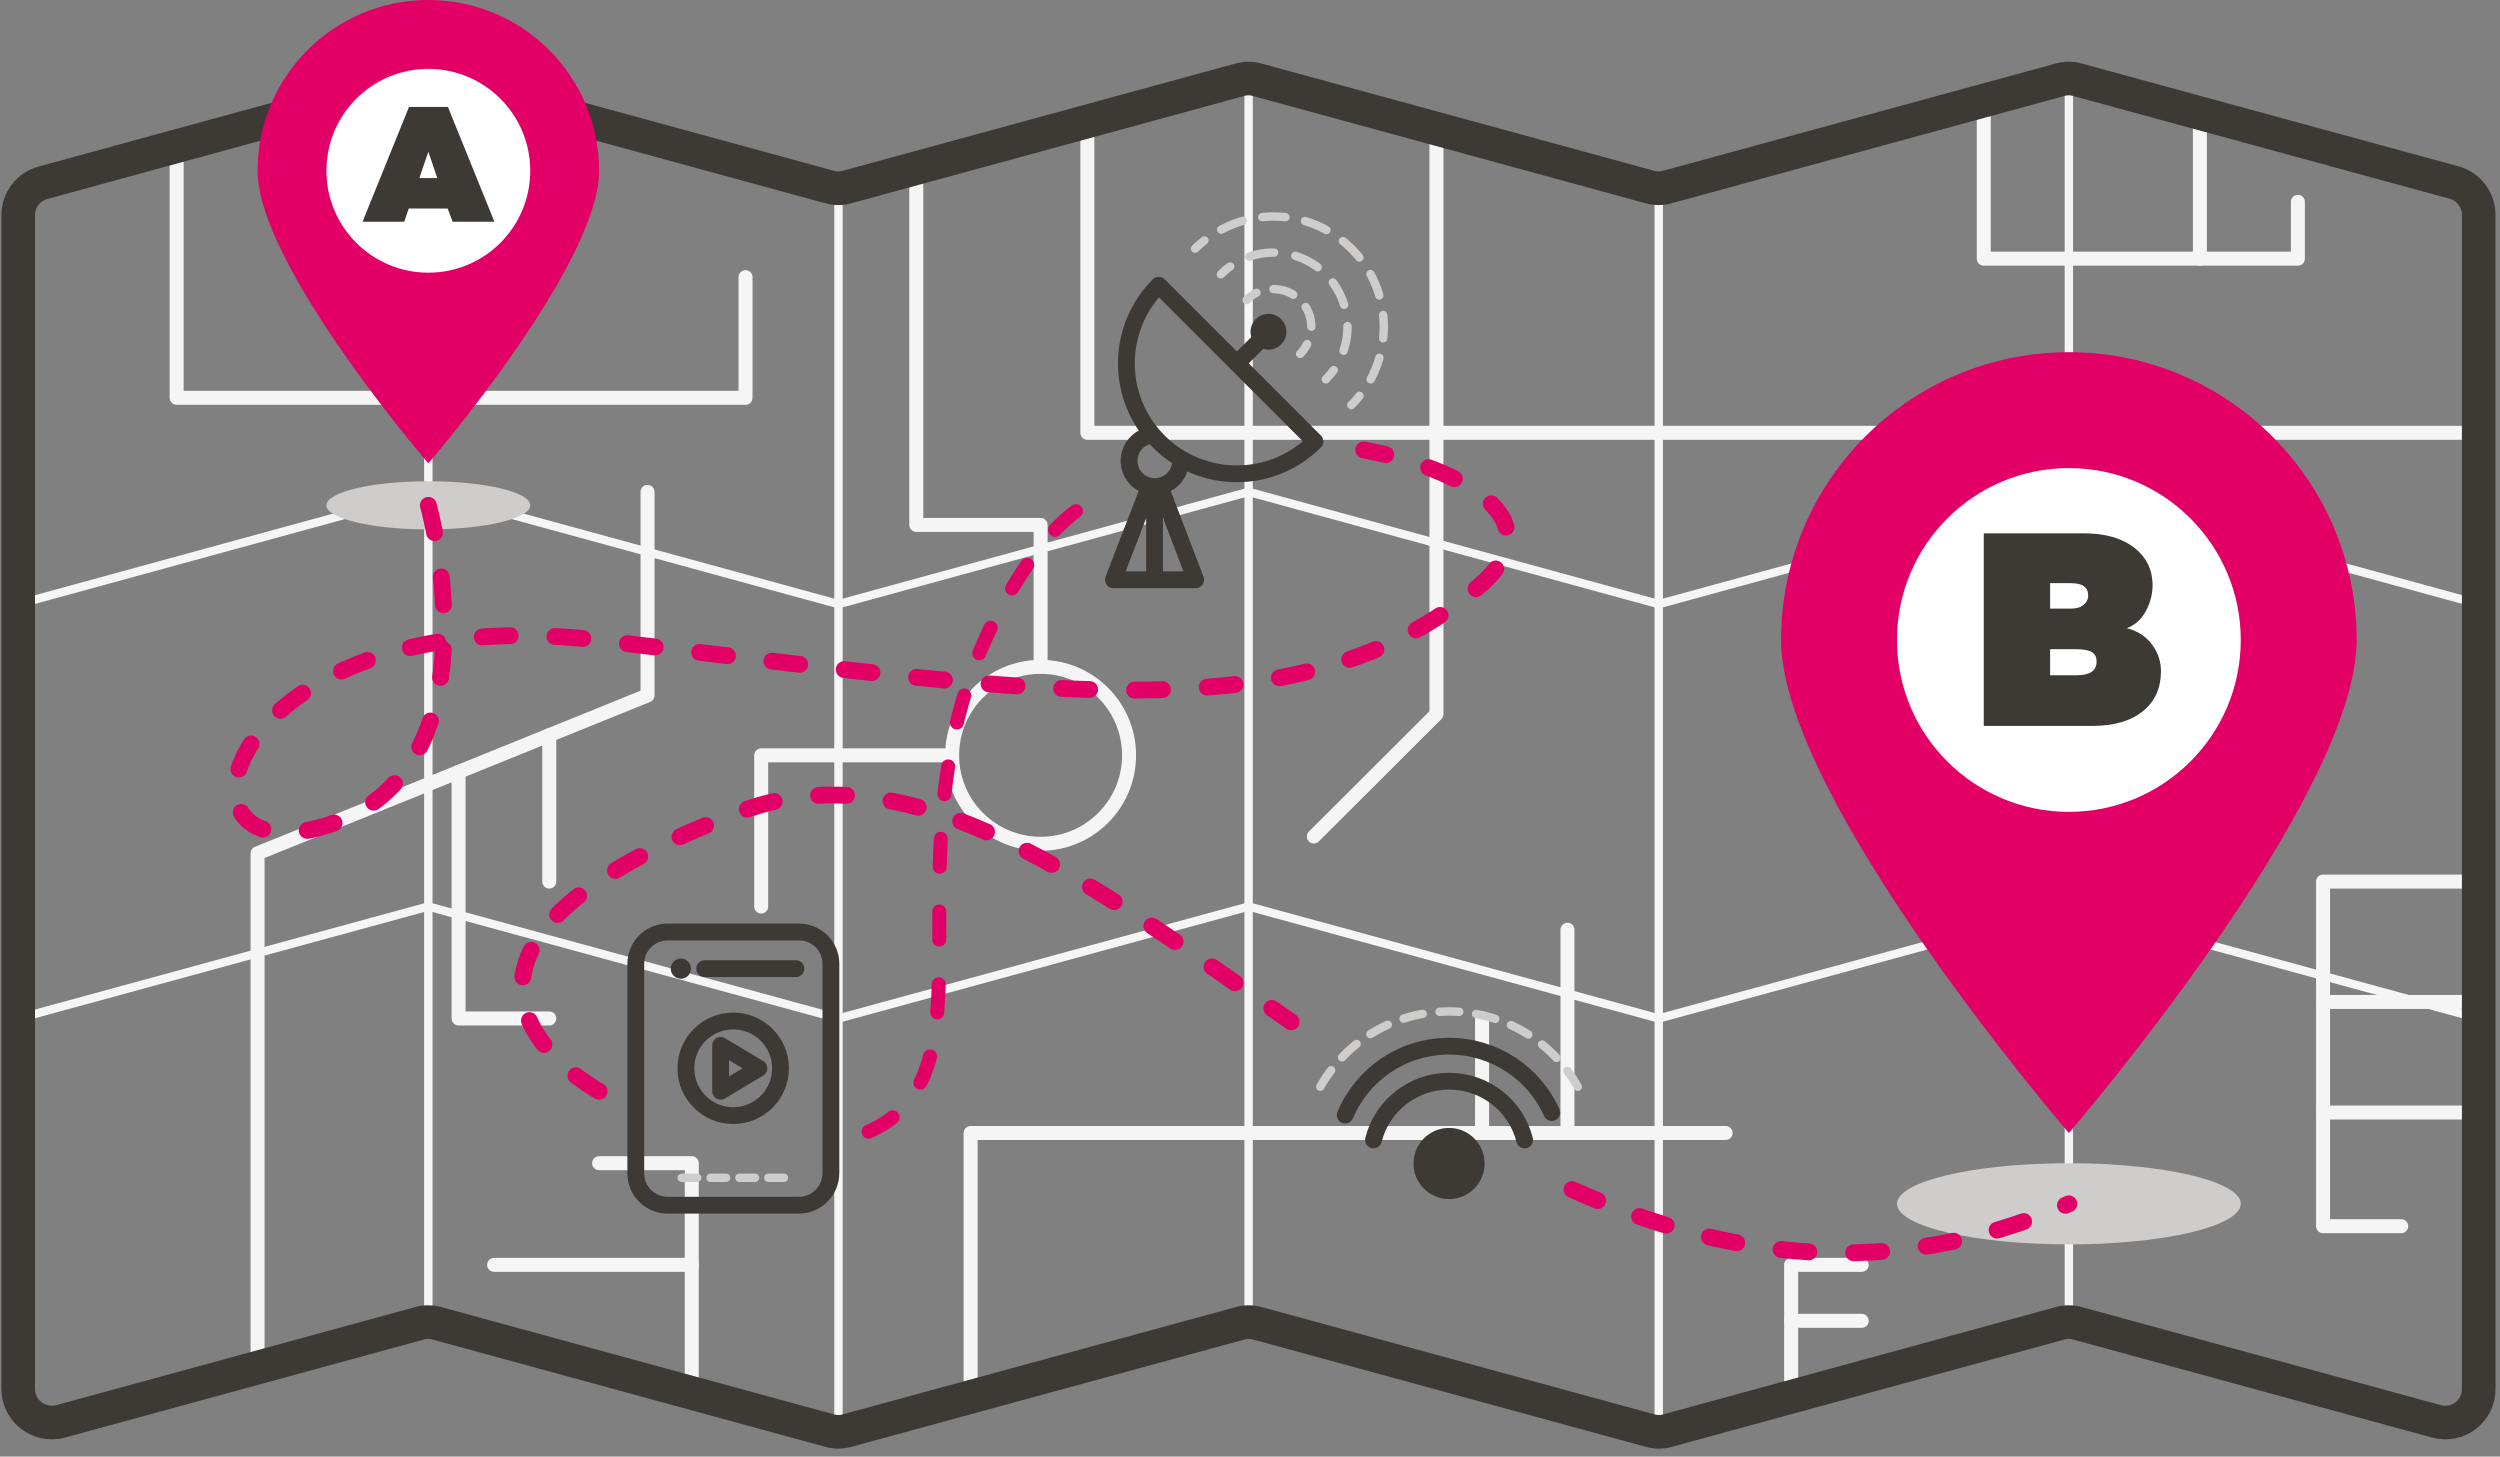
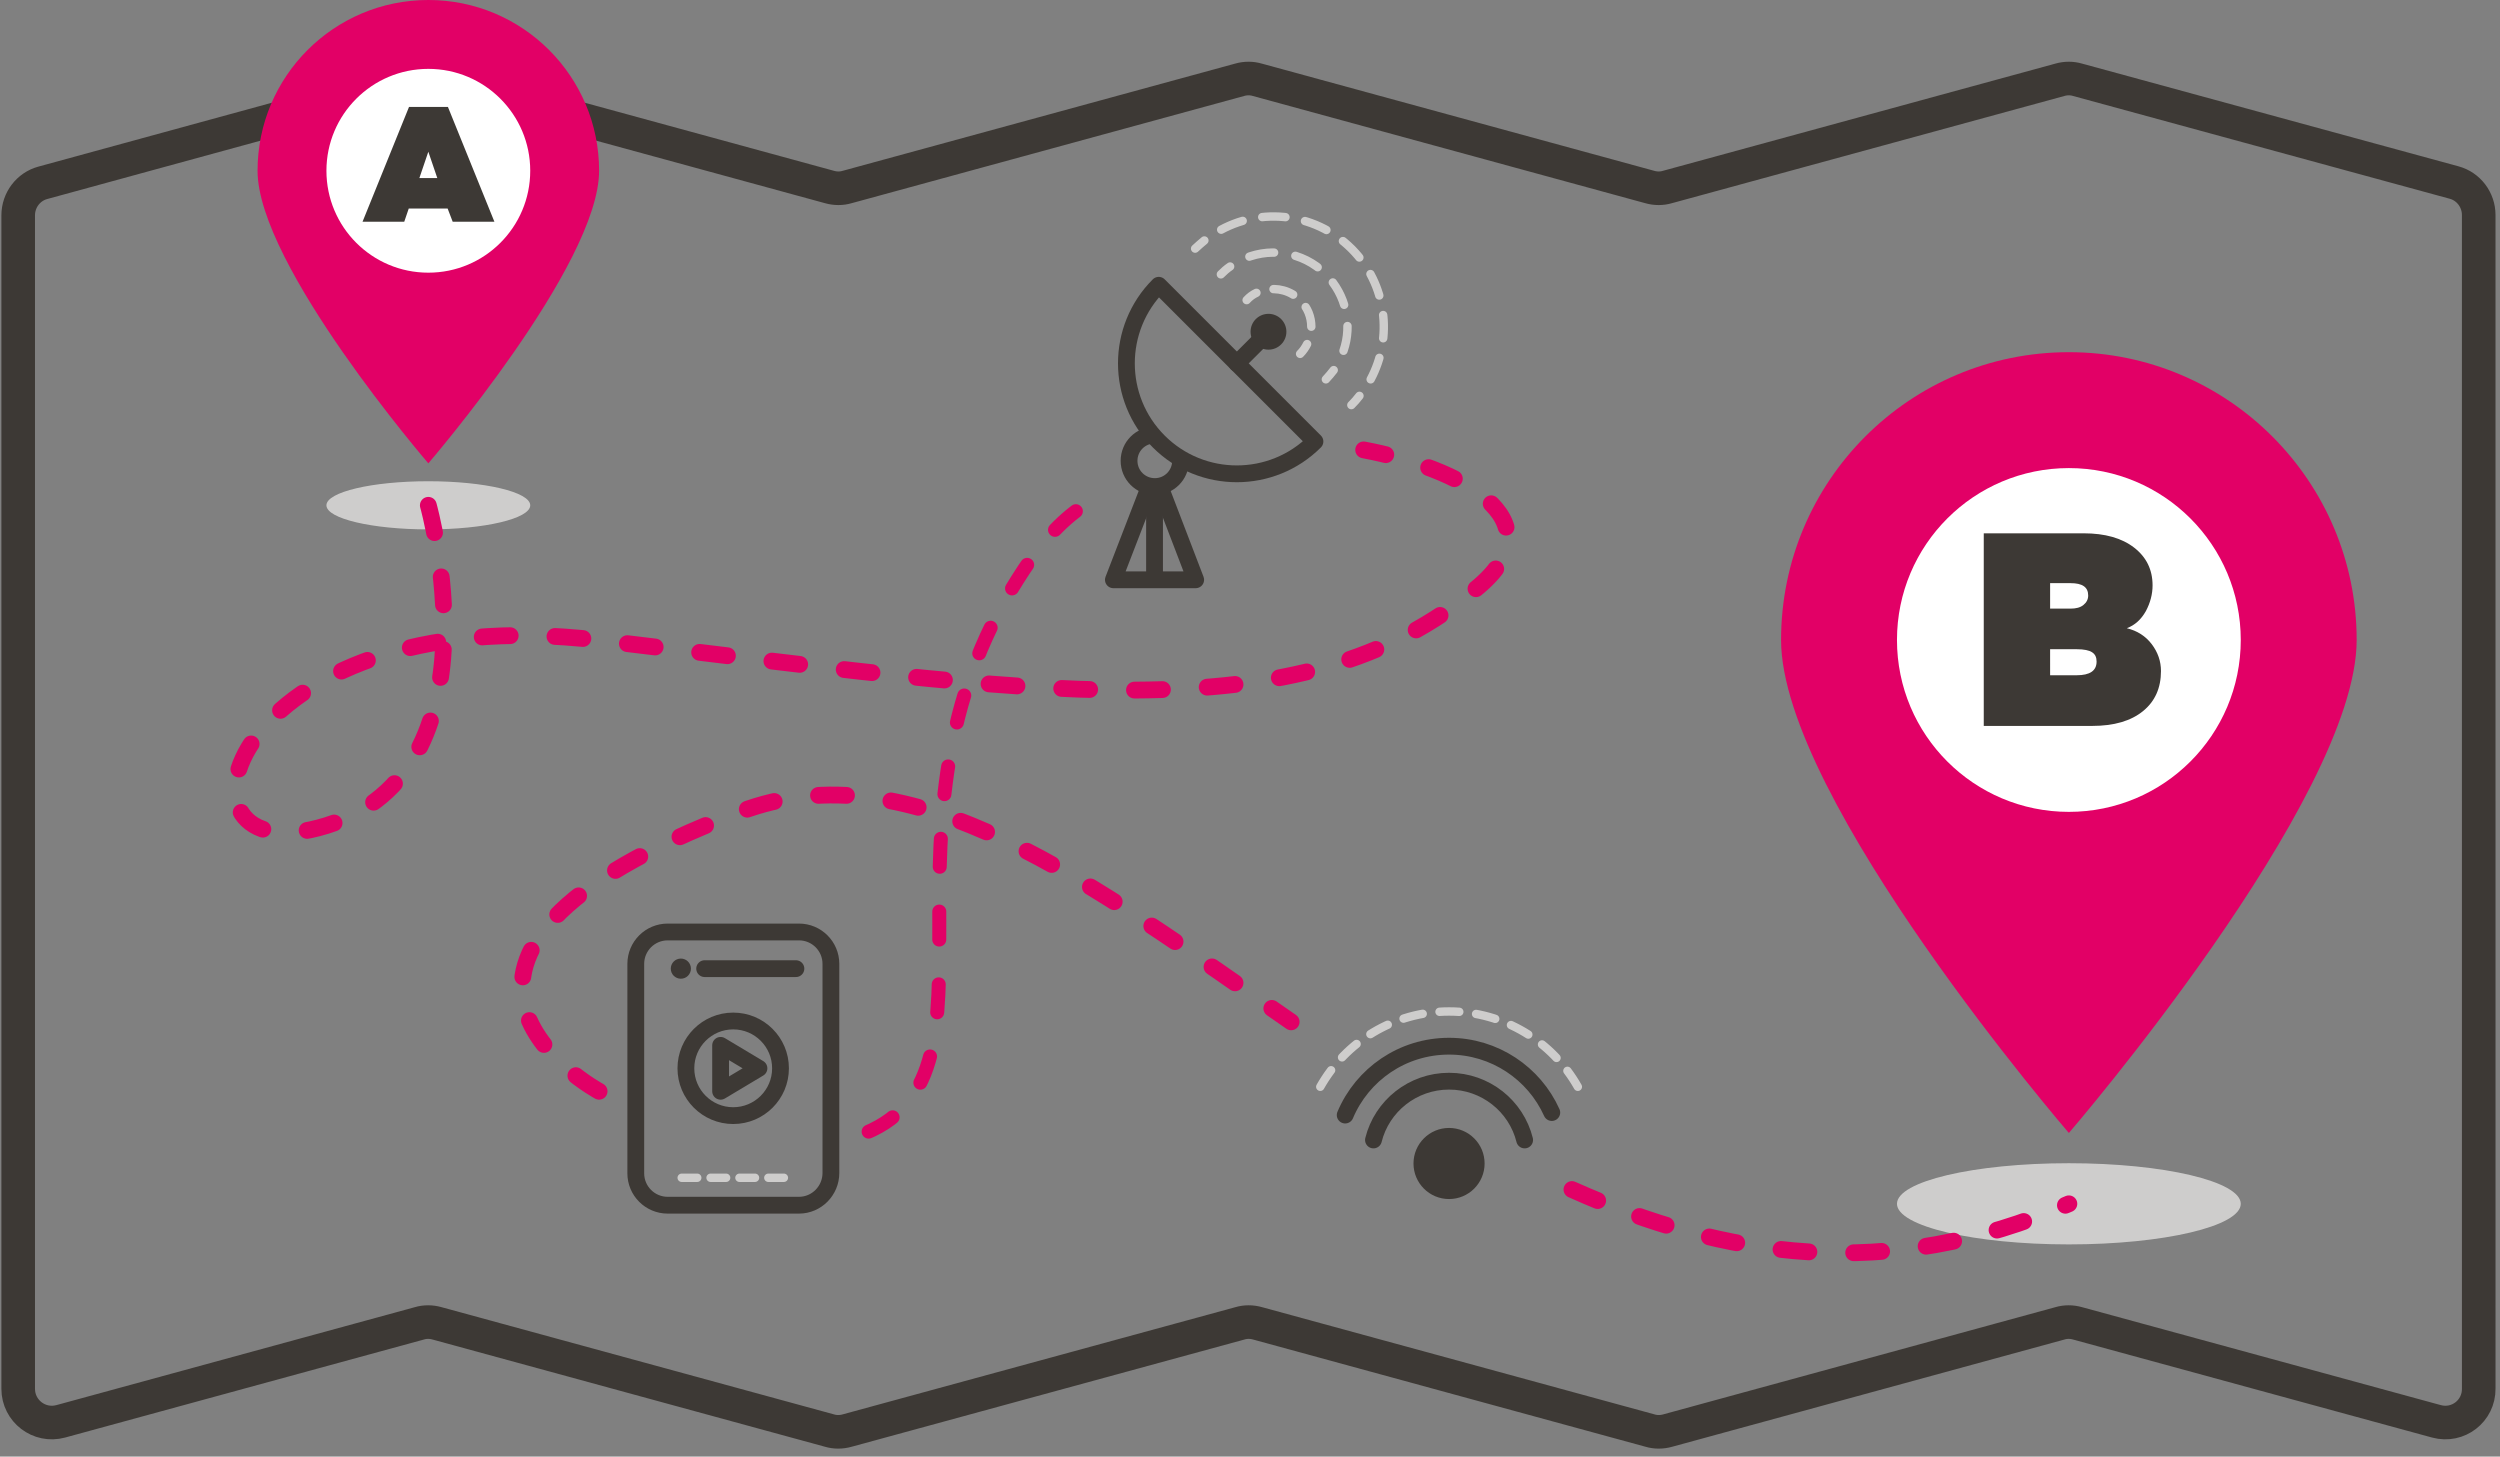
<svg xmlns="http://www.w3.org/2000/svg" xmlns:xlink="http://www.w3.org/1999/xlink" version="1.1" id="Layer_1" x="0px" y="0px" viewBox="0 0 893 520.3" style="enable-background:new 0 0 893 520.3;" xml:space="preserve">
  <rect x="0" y="0" width="893" height="520.3" fill="#808080" stroke="none" />
  <style type="text/css">
	.st0{clip-path:url(#SVGID_00000061433535326634369620000016065710625487555752_);}
	.st1{fill:none;stroke:#F5F5F5;stroke-width:3;stroke-linecap:round;stroke-linejoin:round;stroke-miterlimit:10;}
	.st2{fill:none;stroke:#F5F5F5;stroke-width:5;stroke-linecap:round;stroke-linejoin:round;stroke-miterlimit:10;}
	.st3{fill:none;stroke:#3D3935;stroke-width:12;stroke-linecap:round;stroke-linejoin:round;stroke-miterlimit:10;}
	.st4{fill:#E20066;}
	.st5{fill:#FFFFFF;}
	.st6{fill:none;}
	.st7{enable-background:new    ;}
	.st8{fill:#3D3935;}
	.st9{fill:#CECDCC;}
	.st10{fill:none;stroke:#3D3935;stroke-width:6;stroke-linecap:round;stroke-linejoin:round;stroke-miterlimit:10;}
	.st11{fill:none;stroke:#3D3935;stroke-width:6;stroke-miterlimit:10;}
	.st12{fill:none;stroke:#CECDCC;stroke-width:3;stroke-linecap:round;stroke-miterlimit:10;}
	.st13{fill:none;stroke:#CECDCC;stroke-width:3;stroke-linecap:round;stroke-miterlimit:10;stroke-dasharray:8.31,7.123;}
	.st14{fill:none;stroke:#CECDCC;stroke-width:3;stroke-linecap:round;stroke-miterlimit:10;stroke-dasharray:8.991,7.706;}
	.st15{fill:none;stroke:#CECDCC;stroke-width:3;stroke-linecap:round;stroke-miterlimit:10;stroke-dasharray:7.401,6.344;}
	
		.st16{fill:none;stroke:#CECDCC;stroke-width:3;stroke-linecap:round;stroke-linejoin:round;stroke-miterlimit:10;stroke-dasharray:7.062,6.053;}
	
		.st17{fill:none;stroke:#CECDCC;stroke-width:3;stroke-linecap:round;stroke-linejoin:round;stroke-miterlimit:10;stroke-dasharray:5.555,4.761;}
	
		.st18{fill:none;stroke:#E20066;stroke-width:5;stroke-linecap:round;stroke-linejoin:round;stroke-miterlimit:10;stroke-dasharray:10,16;}
	
		.st19{fill:none;stroke:#E20066;stroke-width:6;stroke-linecap:round;stroke-linejoin:round;stroke-miterlimit:10;stroke-dasharray:10,16;}
</style>
  <g>
    <g>
      <g>
        <defs>
-           <path id="SVGID_1_" d="M870.3,507.7l-128.2-35c-2.1-0.6-4.3-0.6-6.3,0L595.7,511c-2.1,0.6-4.3,0.6-6.3,0l-140.2-38.3      c-2.1-0.6-4.3-0.6-6.3,0L302.6,511c-2.1,0.6-4.3,0.6-6.3,0l-140.2-38.3c-2.1-0.6-4.3-0.6-6.3,0l-128.1,35      C14,509.8,6.5,504,6.5,496.1V76.9c0-5.4,3.6-10.2,8.8-11.6l134.5-36.8c2.1-0.6,4.3-0.6,6.3,0l140.2,38.3c2.1,0.6,4.3,0.6,6.3,0      l140.2-38.3c2.1-0.6,4.3-0.6,6.3,0l140.2,38.3c2.1,0.6,4.3,0.6,6.3,0l140.2-38.3c2.1-0.6,4.3-0.6,6.3,0l134.5,36.7      c5.2,1.4,8.8,6.2,8.8,11.6V496C885.5,504,878,509.8,870.3,507.7z" />
-         </defs>
+           </defs>
        <clipPath id="SVGID_00000015319460243276327070000011066828253584872618_">
          <use xlink:href="#SVGID_1_" style="overflow:visible;" />
        </clipPath>
        <g style="clip-path:url(#SVGID_00000015319460243276327070000011066828253584872618_);">
          <g>
            <line class="st1" x1="739" y1="27.7" x2="739" y2="471.8" />
            <line class="st1" x1="592.5" y1="67.7" x2="592.5" y2="511.8" />
-             <line class="st1" x1="446" y1="27.7" x2="446" y2="471.8" />
            <line class="st1" x1="299.5" y1="67.7" x2="299.5" y2="511.8" />
            <line class="st1" x1="153" y1="27.7" x2="153" y2="471.8" />
          </g>
          <g>
            <polyline class="st1" points="885.5,511.8 739,471.8 592.5,511.8 446,471.8 299.5,511.8 153,471.8 6.5,511.8      " />
            <polyline class="st1" points="885.5,363.8 739,323.8 592.5,363.8 446,323.8 299.5,363.8 153,323.8 6.5,363.8      " />
            <polyline class="st1" points="885.5,215.8 739,175.7 592.5,215.8 446,175.7 299.5,215.8 153,175.7 6.5,215.8      " />
            <polyline class="st1" points="885.5,67.7 739,27.7 592.5,67.7 446,27.7 299.5,67.7 153,27.7 6.5,67.7      " />
          </g>
          <g>
            <polyline class="st2" points="92,488.5 92,304.8 231.3,248.4 231.3,175.7      " />
            <line class="st2" x1="196.2" y1="262.6" x2="196.2" y2="314.9" />
            <polyline class="st2" points="163.8,275.7 163.8,363.8 196.2,363.8      " />
            <polyline class="st2" points="513.1,46 513.1,255.1 469.3,298.8      " />
            <polyline class="st2" points="346.7,498.9 346.7,404.7 616.4,404.7      " />
            <line class="st2" x1="559.9" y1="404.7" x2="559.9" y2="332.1" />
            <line class="st2" x1="529.4" y1="404.7" x2="529.4" y2="363.8" />
            <polyline class="st2" points="388.4,43.4 388.4,154.6 885.5,154.6      " />
          </g>
          <polyline class="st2" points="63.1,52.3 63.1,142.1 266.3,142.1 266.3,99     " />
-           <polyline class="st2" points="885.5,314.9 829.8,314.9 829.8,438 857.7,438     " />
-           <line class="st2" x1="829.8" y1="397.4" x2="885.5" y2="397.4" />
          <line class="st2" x1="829.8" y1="357.9" x2="885.5" y2="357.9" />
          <circle class="st2" cx="371.7" cy="269.8" r="31.6" />
          <polyline class="st2" points="340,269.8 271.9,269.8 271.9,323.8     " />
          <polyline class="st2" points="371.7,238.1 371.7,187.5 327.3,187.5 327.3,58.4     " />
          <polyline class="st2" points="247.1,498.9 247.1,415.5 214,415.5     " />
          <line class="st2" x1="247.1" y1="451.8" x2="176.5" y2="451.8" />
          <polyline class="st2" points="708.6,38.4 708.6,92.4 820.8,92.4 820.8,72.1     " />
          <line class="st2" x1="785.8" y1="92.4" x2="785.8" y2="40.5" />
-           <polyline class="st2" points="639.8,498.9 639.8,451.8 665,451.8     " />
          <line class="st2" x1="639.8" y1="471.8" x2="665" y2="471.8" />
        </g>
      </g>
    </g>
    <g>
      <path id="XMLID_00000057112725761860491300000013459563904976238731_" class="st3" d="M870.3,507.7l-128.2-35    c-2.1-0.6-4.3-0.6-6.3,0L595.7,511c-2.1,0.6-4.3,0.6-6.3,0l-140.2-38.3c-2.1-0.6-4.3-0.6-6.3,0L302.6,511c-2.1,0.6-4.3,0.6-6.3,0    l-140.2-38.3c-2.1-0.6-4.3-0.6-6.3,0l-128.1,35C14,509.8,6.5,504,6.5,496.1V76.9c0-5.4,3.6-10.2,8.8-11.6l134.5-36.8    c2.1-0.6,4.3-0.6,6.3,0l140.2,38.3c2.1,0.6,4.3,0.6,6.3,0l140.2-38.3c2.1-0.6,4.3-0.6,6.3,0l140.2,38.3c2.1,0.6,4.3,0.6,6.3,0    l140.2-38.3c2.1-0.6,4.3-0.6,6.3,0l134.5,36.7c5.2,1.4,8.8,6.2,8.8,11.6V496C885.5,504,878,509.8,870.3,507.7z" />
    </g>
  </g>
  <g>
    <g>
      <path class="st4" d="M841.8,228.6c0,56.8-102.8,176.1-102.8,176.1S636.2,285.4,636.2,228.6s46-102.8,102.8-102.8    S841.8,171.9,841.8,228.6z" />
      <circle class="st5" cx="739" cy="228.6" r="61.4" />
    </g>
    <rect x="675.8" y="187.5" class="st6" width="126.4" height="73.5" />
    <g class="st7">
      <path class="st8" d="M759.7,224.4c3.7,0.9,6.7,2.8,8.9,5.7s3.3,6.1,3.3,9.6c0,6-2.1,10.8-6.4,14.3c-4.3,3.5-10.3,5.3-18.2,5.3    h-38.7v-68.8h35.7c7.6,0,13.6,1.7,18,5.1c4.4,3.4,6.6,7.9,6.6,13.5c0,3.1-0.8,6.2-2.4,9.2C764.8,221.3,762.6,223.3,759.7,224.4z     M732.3,208.2v9.2h7.3c2,0,3.5-0.4,4.6-1.3c1.1-0.9,1.7-2,1.7-3.4c0-3-2.1-4.4-6.3-4.4H732.3z M732.3,241.2h9.5    c4.7,0,7.1-1.6,7.1-4.9c0-1.5-0.5-2.6-1.6-3.3c-1-0.7-2.9-1.1-5.5-1.1h-9.5V241.2z" />
    </g>
    <ellipse class="st9" cx="739" cy="430" rx="61.4" ry="14.5" />
  </g>
  <g>
    <g>
      <path class="st4" d="M214,61c0,33.7-61,104.5-61,104.5S92,94.7,92,61s27.3-61,61-61S214,27.3,214,61z" />
      <circle class="st5" cx="153" cy="61" r="36.4" />
    </g>
    <rect x="115.5" y="36.6" class="st6" width="75" height="43.6" />
    <g class="st7">
      <path class="st8" d="M159.9,74.5H146l-1.6,4.7h-14.9l16.6-41h13.9l16.6,41h-14.9L159.9,74.5z M156.2,63.6l-3.2-9.4l-3.2,9.4H156.2    z" />
    </g>
    <ellipse class="st9" cx="153" cy="180.5" rx="36.4" ry="8.6" />
  </g>
  <g>
    <g>
      <polygon class="st10" points="427.1,207.1 397.7,207.1 409.9,175.5 415,175.5   " />
      <line class="st11" x1="412.4" y1="207.1" x2="412.4" y2="173.9" />
    </g>
    <path class="st11" d="M421.7,164.6c0,5.1-4.1,9.2-9.2,9.2s-9.2-4.1-9.2-9.2s4.1-9.2,9.2-9.2" />
    <g>
      <circle class="st8" cx="453.1" cy="118.5" r="6.4" />
      <path class="st10" d="M413.9,101.9c-15.4,15.4-15.4,40.4,0,55.8s40.4,15.4,55.8,0L413.9,101.9z" />
      <line class="st10" x1="441.8" y1="129.8" x2="453.1" y2="118.5" />
      <g>
        <g>
          <g>
            <path class="st12" d="M482.7,144.7c1-1,2-2.1,2.9-3.3" />
            <path class="st13" d="M489.6,135.5c8-14.9,5.8-34-6.8-46.6c-13.5-13.5-34.3-15.2-49.7-5" />
            <path class="st12" d="M430.2,85.9c-1.1,0.9-2.2,1.9-3.3,2.9" />
          </g>
        </g>
        <g>
          <g>
            <path class="st12" d="M473.6,135.5c1-1.1,2-2.2,2.8-3.3" />
            <path class="st14" d="M479.9,125.3c3.2-9.3,1-19.9-6.3-27.3c-8.3-8.4-20.9-10-30.9-4.8" />
            <path class="st12" d="M439.4,95.2c-1.2,0.8-2.3,1.8-3.3,2.8" />
          </g>
        </g>
        <g>
          <g>
            <path class="st12" d="M464.4,126.4c1.1-1.1,1.9-2.3,2.5-3.5" />
            <path class="st15" d="M468.4,116.7c0-3.4-1.3-6.9-4-9.5c-3.4-3.4-8.2-4.6-12.7-3.6" />
            <path class="st12" d="M448.8,104.6c-1.3,0.6-2.5,1.5-3.5,2.6" />
          </g>
        </g>
      </g>
    </g>
  </g>
  <g>
    <circle class="st8" cx="517.6" cy="415.6" r="12.7" />
    <path class="st10" d="M490.6,407.2c3-12.1,14-21,27-21c13,0,24,8.9,27,21" />
    <path class="st10" d="M480.5,398.3c6.1-14.5,20.4-24.6,37.1-24.6c16.3,0,30.4,9.7,36.7,23.7" />
    <path class="st16" d="M471.6,388.2c9-16,26.2-26.9,46-26.9c19.7,0,36.9,10.8,46,26.9" />
  </g>
  <g>
    <path class="st10" d="M285.4,430.5h-46.9c-6.3,0-11.4-5.1-11.4-11.4v-74.8c0-6.3,5.1-11.4,11.4-11.4h46.9c6.3,0,11.4,5.1,11.4,11.4   V419C296.8,425.3,291.7,430.5,285.4,430.5z" />
    <g>
      <circle class="st8" cx="243.2" cy="346" r="3.6" />
      <line class="st10" x1="251.7" y1="346" x2="284.3" y2="346" />
    </g>
    <g>
      <line class="st17" x1="243.5" y1="420.7" x2="280.4" y2="420.7" />
    </g>
    <circle class="st10" cx="261.9" cy="381.6" r="16.9" />
    <polygon class="st10" points="257.4,389.8 257.4,373.4 271.1,381.6  " />
  </g>
  <path class="st18" d="M384.3,182.6c-8.8,6.7-15.1,15.3-20.9,24.5c-55.5,87.2-0.8,175.4-54.2,197.6" />
  <path class="st19" d="M153,180.5c0,0,26.7,94.8-36.4,114.4s-36.4-82.1,97.4-66.2c155.4,18.4,250,35.5,314.3-19.3  c27.9-23.8-6.3-42.1-41.2-48.7" />
  <path class="st19" d="M561.5,424.9c54,24.2,112.6,33.5,177.5,5.1" />
  <path class="st19" d="M214,389.8c0,0-87.8-47.4,50.3-99.8c61.6-23.4,125.5,25.6,196.9,75" />
</svg>